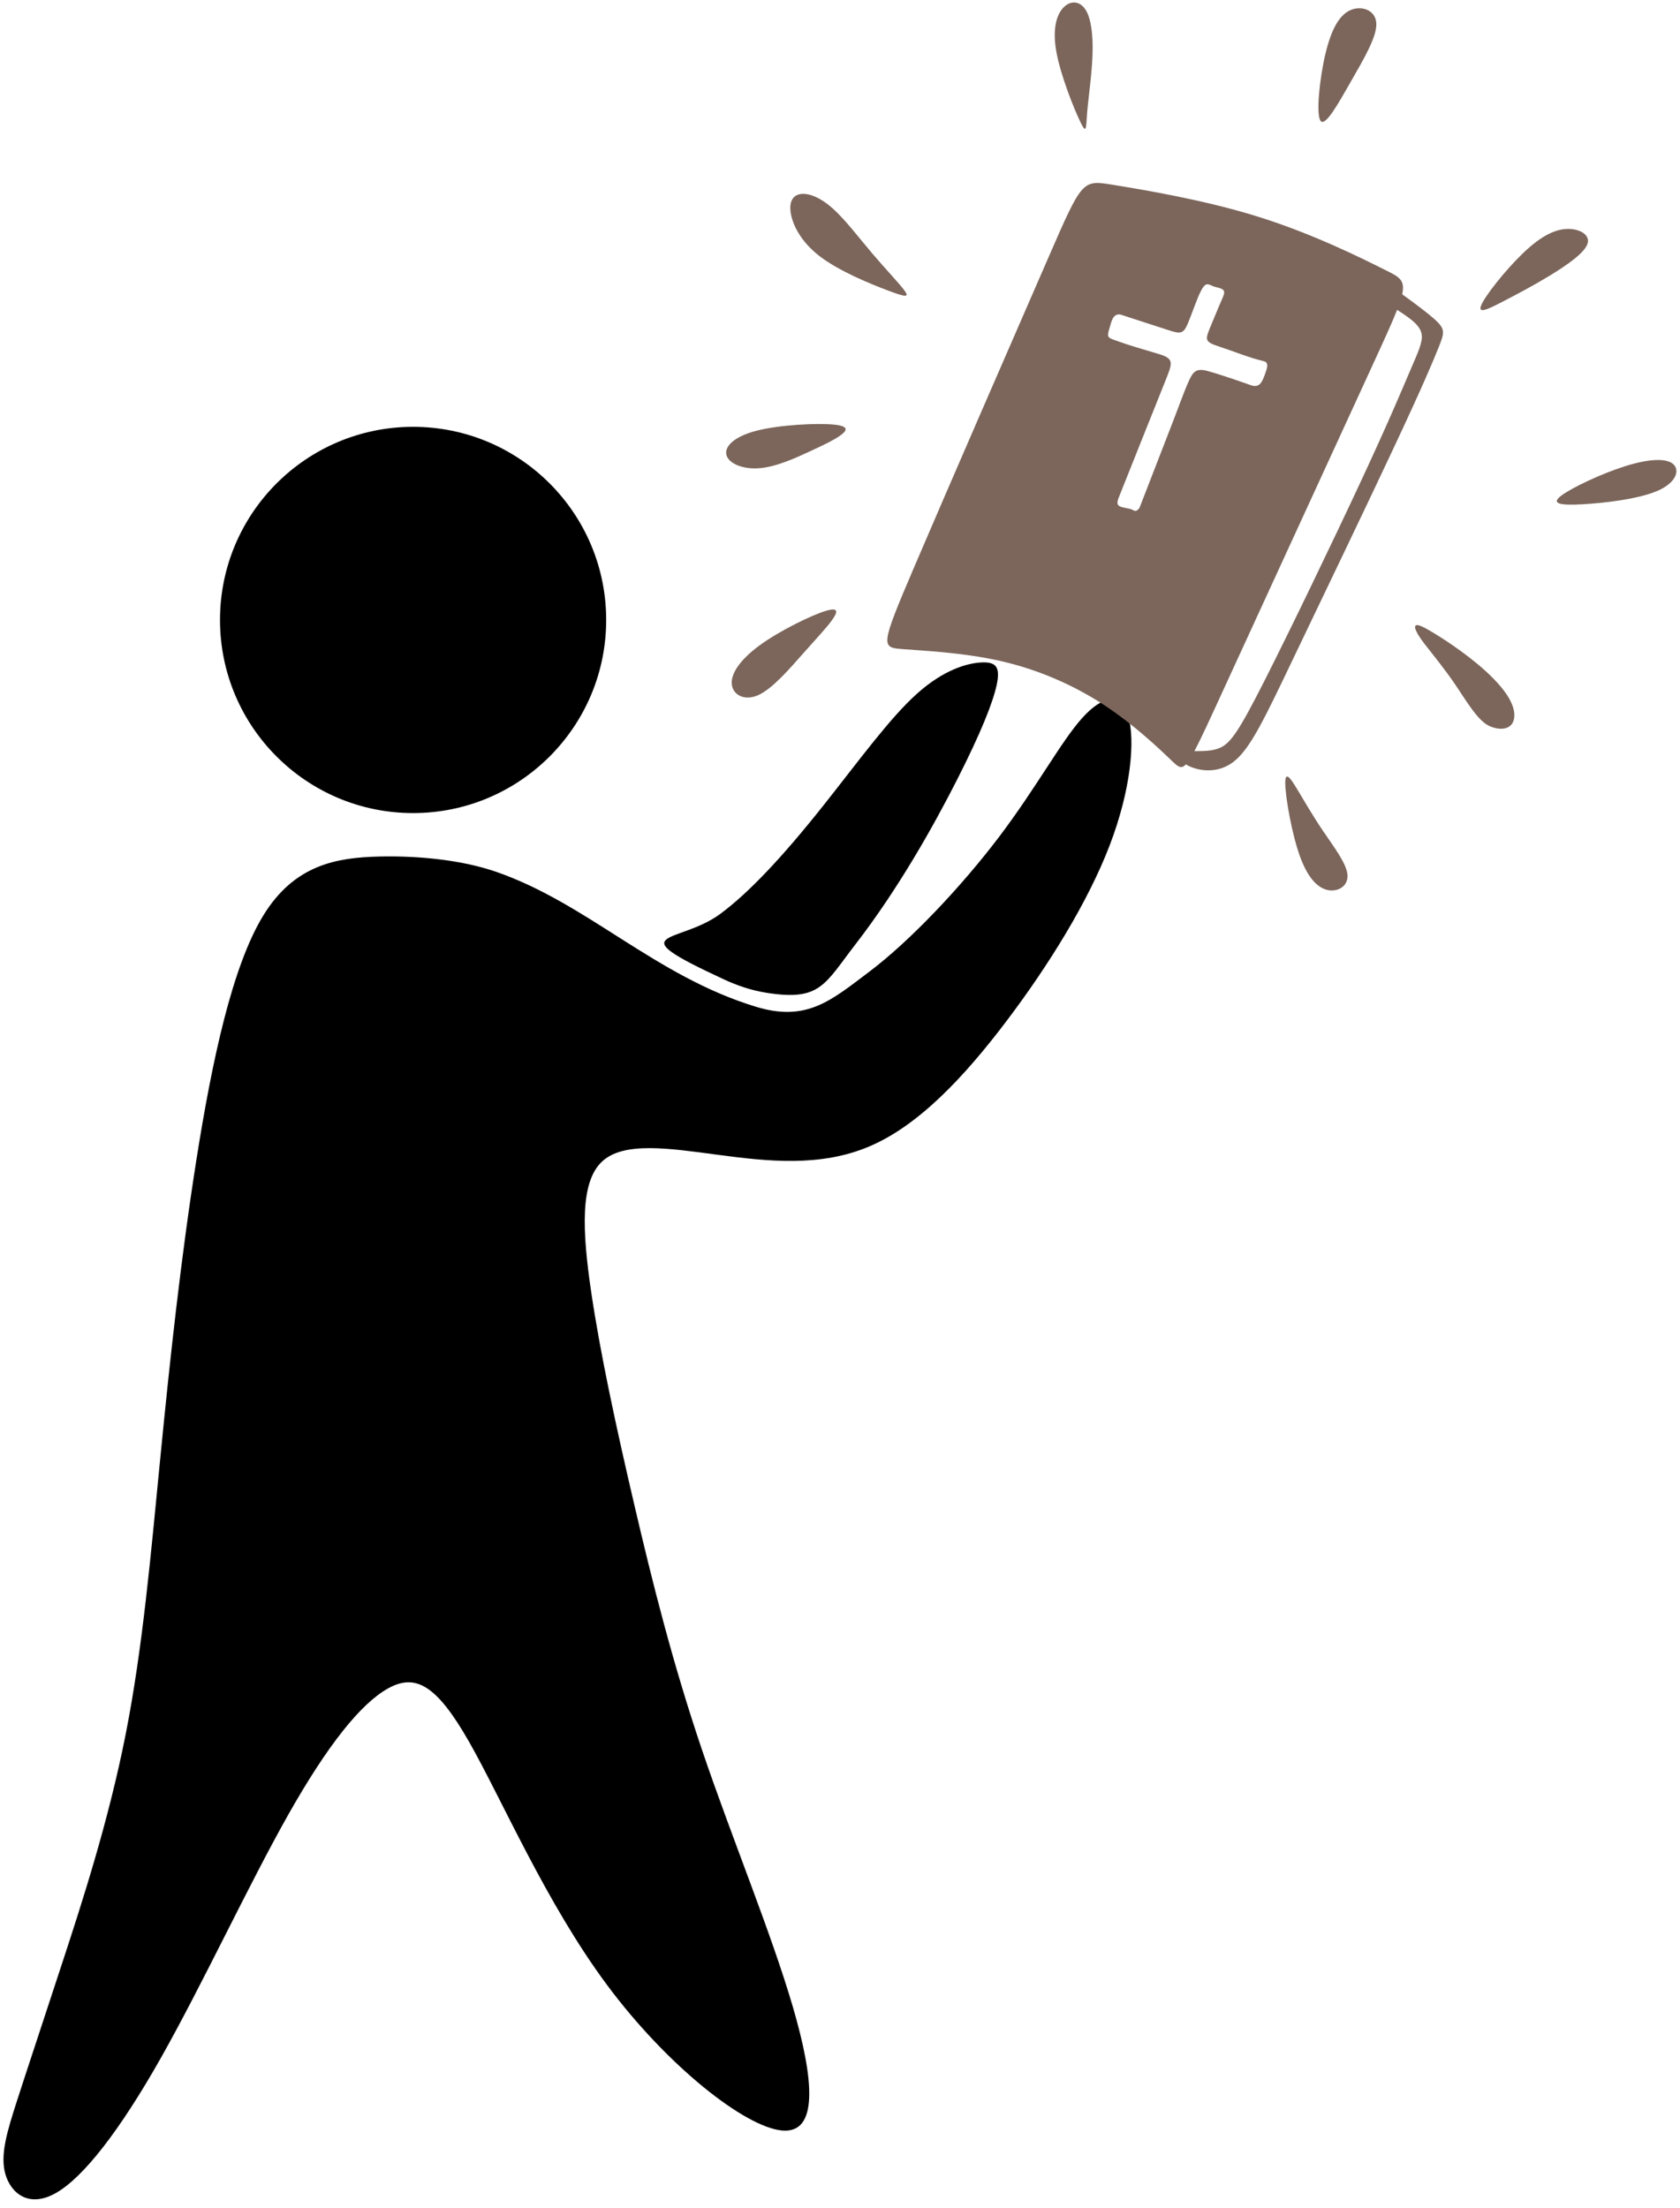
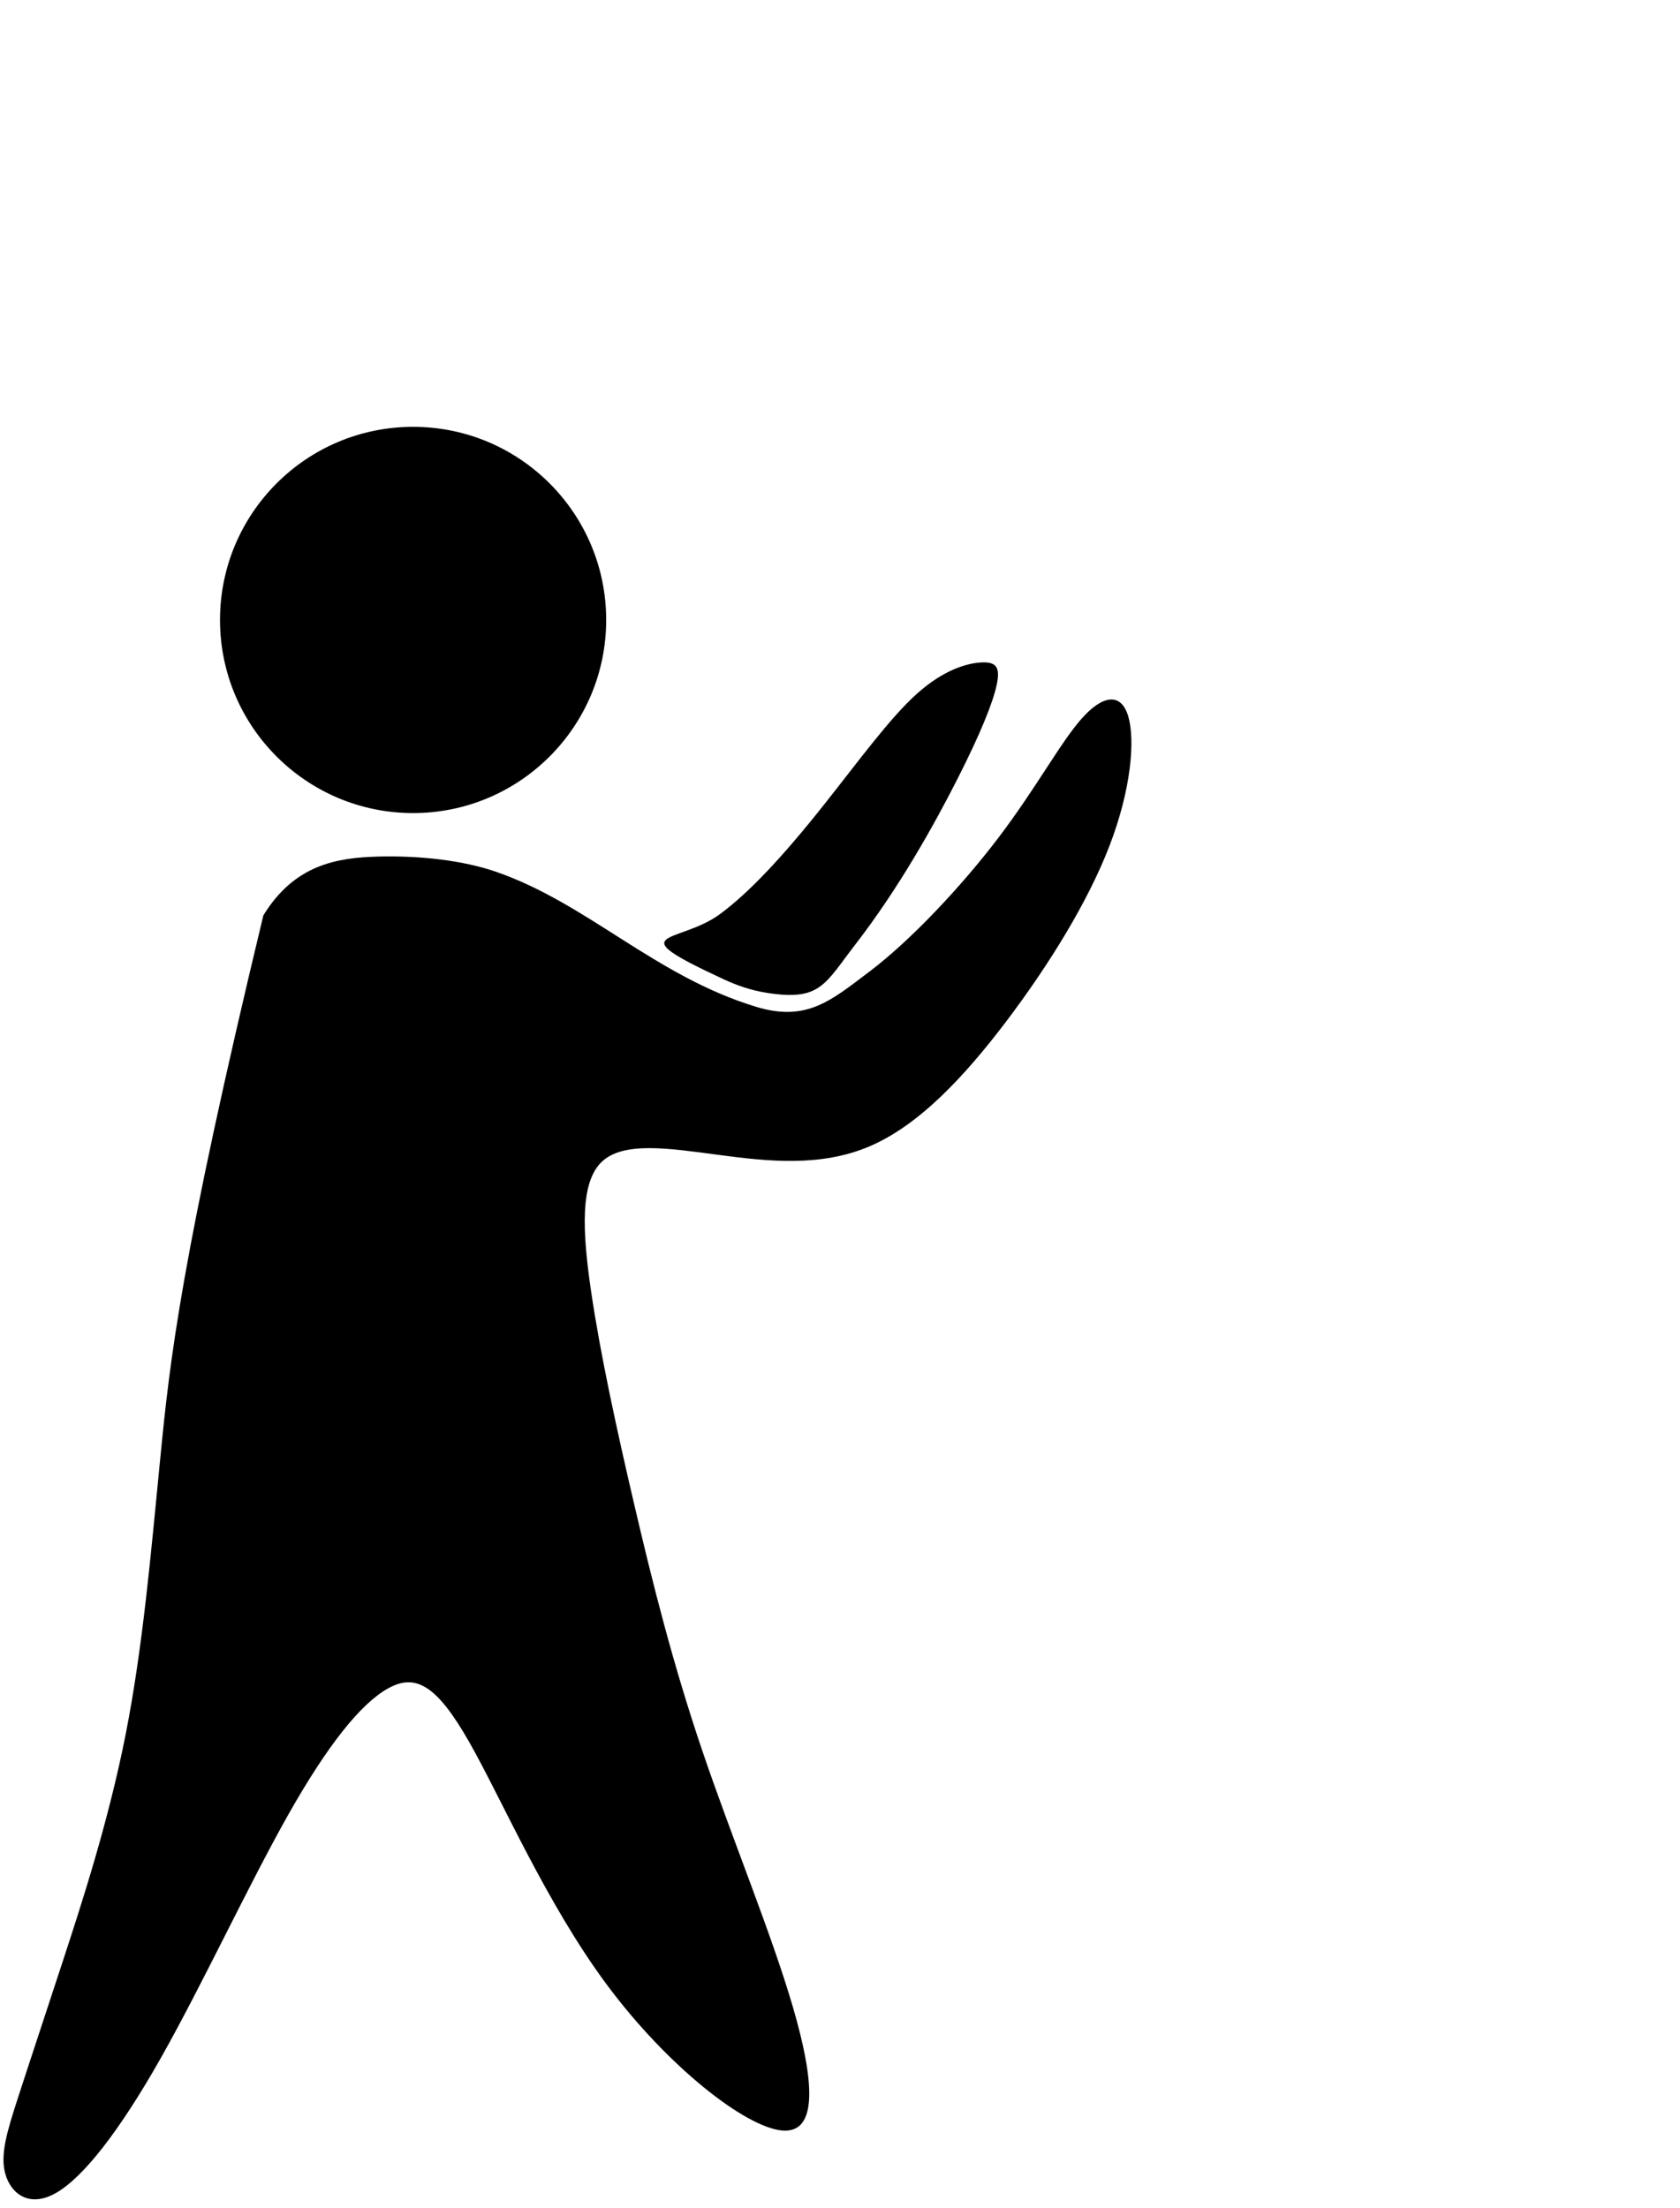
<svg xmlns="http://www.w3.org/2000/svg" fill="#000000" height="483.7" preserveAspectRatio="xMidYMid meet" version="1" viewBox="-0.6 0.4 368.1 483.7" width="368.1" zoomAndPan="magnify">
  <g fill-rule="evenodd">
    <g id="change1_1">
-       <path d="M 186.887 207.199 C 196.246 195.086 203.961 181.324 209.141 171.121 C 214.32 160.926 216.961 154.285 217.789 150.398 C 218.613 146.512 217.625 145.383 214.543 145.508 C 211.453 145.637 206.273 147.023 200.324 152.352 C 194.371 157.68 187.656 166.957 179.887 176.75 C 170.578 188.484 163.355 196.035 157.262 200.566 C 148.113 207.359 134.523 204.039 157.926 214.902 C 160.844 216.262 163.93 217.344 167.402 217.887 C 179.168 219.738 180.031 216.07 186.887 207.199 Z M 89.914 93.902 C 113.273 93.902 132.219 112.844 132.219 136.207 C 132.219 159.566 113.273 178.512 89.914 178.512 C 66.551 178.512 47.605 159.566 47.605 136.207 C 47.605 112.844 66.551 93.902 89.914 93.902 Z M 3.227 460.273 C 0.914 467.434 -0.625 472.504 0.586 476.691 C 1.797 480.875 5.762 484.184 11.715 480.762 C 17.664 477.352 25.594 467.219 34.629 451.242 C 43.664 435.266 53.797 413.453 62.504 398.023 C 71.207 382.605 78.477 373.57 84.426 370.262 C 90.375 366.957 95.004 369.383 102.168 381.941 C 109.328 394.504 119.02 417.199 132.352 435.152 C 145.684 453.109 162.652 466.332 170.695 467.102 C 178.734 467.879 177.852 456.199 173.113 440 C 168.379 423.809 159.785 403.094 153.281 383.922 C 146.785 364.758 142.375 347.129 138.41 330.16 C 134.441 313.195 130.918 296.891 128.938 283.445 C 126.953 270.008 126.508 259.43 131.246 254.91 C 135.984 250.395 145.902 251.938 156.699 253.371 C 167.492 254.805 179.176 256.129 189.973 251.496 C 200.766 246.871 210.684 236.293 219.941 224.062 C 229.191 211.836 237.789 197.953 242.523 185.617 C 247.262 173.277 248.145 162.48 246.602 157.301 C 245.059 152.121 241.09 152.566 236.465 157.742 C 231.836 162.918 226.551 172.836 218.289 183.746 C 210.023 194.648 198.785 206.547 189.863 213.266 C 181.547 219.531 176.191 224.324 165.086 220.957 C 142.949 214.254 128.086 198.246 108.004 191.344 C 100.949 188.922 91.695 187.816 82.441 188.035 C 73.188 188.262 63.934 189.801 57.102 200.926 C 50.273 212.055 45.863 232.766 42.449 254.363 C 39.035 275.953 36.609 298.43 34.52 319.805 C 32.426 341.176 30.66 361.449 26.918 380.398 C 23.168 399.352 17.441 416.973 13.031 430.418 C 8.629 443.859 5.543 453.109 3.227 460.273" fill="#000000" />
+       <path d="M 186.887 207.199 C 196.246 195.086 203.961 181.324 209.141 171.121 C 214.32 160.926 216.961 154.285 217.789 150.398 C 218.613 146.512 217.625 145.383 214.543 145.508 C 211.453 145.637 206.273 147.023 200.324 152.352 C 194.371 157.68 187.656 166.957 179.887 176.75 C 170.578 188.484 163.355 196.035 157.262 200.566 C 148.113 207.359 134.523 204.039 157.926 214.902 C 160.844 216.262 163.93 217.344 167.402 217.887 C 179.168 219.738 180.031 216.07 186.887 207.199 Z M 89.914 93.902 C 113.273 93.902 132.219 112.844 132.219 136.207 C 132.219 159.566 113.273 178.512 89.914 178.512 C 66.551 178.512 47.605 159.566 47.605 136.207 C 47.605 112.844 66.551 93.902 89.914 93.902 Z M 3.227 460.273 C 0.914 467.434 -0.625 472.504 0.586 476.691 C 1.797 480.875 5.762 484.184 11.715 480.762 C 17.664 477.352 25.594 467.219 34.629 451.242 C 43.664 435.266 53.797 413.453 62.504 398.023 C 71.207 382.605 78.477 373.57 84.426 370.262 C 90.375 366.957 95.004 369.383 102.168 381.941 C 109.328 394.504 119.02 417.199 132.352 435.152 C 145.684 453.109 162.652 466.332 170.695 467.102 C 178.734 467.879 177.852 456.199 173.113 440 C 168.379 423.809 159.785 403.094 153.281 383.922 C 146.785 364.758 142.375 347.129 138.41 330.16 C 134.441 313.195 130.918 296.891 128.938 283.445 C 126.953 270.008 126.508 259.43 131.246 254.91 C 135.984 250.395 145.902 251.938 156.699 253.371 C 167.492 254.805 179.176 256.129 189.973 251.496 C 200.766 246.871 210.684 236.293 219.941 224.062 C 229.191 211.836 237.789 197.953 242.523 185.617 C 247.262 173.277 248.145 162.48 246.602 157.301 C 245.059 152.121 241.09 152.566 236.465 157.742 C 231.836 162.918 226.551 172.836 218.289 183.746 C 210.023 194.648 198.785 206.547 189.863 213.266 C 181.547 219.531 176.191 224.324 165.086 220.957 C 142.949 214.254 128.086 198.246 108.004 191.344 C 100.949 188.922 91.695 187.816 82.441 188.035 C 73.188 188.262 63.934 189.801 57.102 200.926 C 39.035 275.953 36.609 298.43 34.52 319.805 C 32.426 341.176 30.66 361.449 26.918 380.398 C 23.168 399.352 17.441 416.973 13.031 430.418 C 8.629 443.859 5.543 453.109 3.227 460.273" fill="#000000" />
    </g>
    <g id="change2_1">
-       <path d="M 199.664 124.719 C 206.988 107.59 221.758 73.684 229.145 56.738 C 236.531 39.789 236.531 39.789 243.188 40.875 C 249.848 41.965 263.164 44.145 275.148 47.898 C 287.141 51.648 297.793 56.98 303.117 59.641 C 305.992 61.078 307.316 61.742 306.629 64.867 C 309.145 66.68 312.348 69.039 314.035 70.621 C 316.066 72.527 315.883 73.316 314.641 76.43 C 313.398 79.551 311.102 84.996 305.047 97.926 C 298.992 110.848 289.188 131.246 282.734 144.715 C 276.293 158.188 273.203 164.727 269.449 167.449 C 265.695 170.176 261.277 169.086 259.34 167.906 L 259.246 167.844 C 258.172 168.977 257.484 168.32 256.262 167.16 C 253.48 164.492 247.91 159.16 241.254 154.805 C 234.594 150.449 226.844 147.059 218.551 145.18 C 210.258 143.305 201.418 142.941 196.938 142.578 C 192.457 142.211 192.34 141.848 199.664 124.719 Z M 311.48 137.887 C 314.914 139.676 331.887 150.27 331.184 157.512 C 330.93 160.156 328.352 160.574 325.801 159.469 C 323.246 158.363 320.809 154.133 318.371 150.531 C 315.93 146.934 313.488 143.965 311.539 141.469 C 309.602 138.969 308.047 136.102 311.48 137.887 Z M 193.973 64.047 C 190.125 62.598 183.305 59.824 179.027 56.551 C 174.754 53.277 173.02 49.508 172.641 46.957 C 172.266 44.402 173.246 43.066 174.973 42.887 C 176.703 42.703 179.191 43.672 181.906 46.105 C 184.621 48.543 187.566 52.441 190.547 55.953 C 193.527 59.461 196.543 62.59 197.617 64.094 C 198.688 65.602 197.816 65.488 193.973 64.047 Z M 182.219 93.422 C 178.59 93.047 170.258 93.43 165.113 94.766 C 159.973 96.102 158.023 98.391 158.602 100.191 C 159.176 101.988 162.273 103.301 165.984 102.949 C 169.703 102.602 174.031 100.59 177.086 99.164 C 180.141 97.742 181.918 96.902 183.348 95.914 C 184.773 94.93 185.852 93.801 182.219 93.422 Z M 180.238 134.246 C 177.086 135.234 170.301 138.523 165.902 141.723 C 161.504 144.922 159.492 148.031 159.738 150.316 C 159.992 152.609 162.508 154.078 165.633 152.629 C 168.754 151.176 172.484 146.805 175.387 143.531 C 178.289 140.258 180.359 138.082 181.637 136.336 C 182.914 134.586 183.391 133.266 180.238 134.246 Z M 281.008 172.07 C 281.066 175.129 282.449 183.176 284.297 188.18 C 286.148 193.184 288.461 195.145 290.656 195.43 C 292.859 195.707 294.945 194.309 294.617 191.82 C 294.289 189.336 291.543 185.762 289.285 182.426 C 287.031 179.09 285.254 175.992 283.734 173.473 C 282.215 170.953 280.949 169.02 281.008 172.07 Z M 341.445 109.004 C 343.719 107.266 350.266 104.168 355.438 102.535 C 360.617 100.898 364.418 100.727 365.965 102.02 C 367.504 103.316 366.785 106.082 362.609 107.906 C 358.438 109.734 350.809 110.621 345.992 110.875 C 341.18 111.129 339.176 110.742 341.445 109.004 Z M 323.938 67.277 C 324.797 65.195 329.188 59.652 332.922 56.035 C 336.656 52.414 339.738 50.715 342.559 50.559 C 345.371 50.402 347.926 51.785 347.223 53.832 C 346.523 55.883 342.562 58.59 338.883 60.828 C 335.203 63.066 331.805 64.836 328.773 66.41 C 325.742 67.98 323.074 69.359 323.938 67.277 Z M 288.746 26.879 C 287.723 25.52 288.504 17.688 289.805 12.211 C 291.105 6.73 292.922 3.609 295.355 2.59 C 297.793 1.562 300.848 2.637 300.961 5.555 C 301.078 8.473 298.262 13.238 295.438 18.176 C 292.609 23.121 289.77 28.238 288.746 26.879 Z M 236.129 27.148 C 234.738 24.285 231.77 16.902 230.84 11.664 C 229.914 6.426 231.031 3.328 232.57 1.887 C 234.105 0.441 236.066 0.652 237.273 2.562 C 238.48 4.473 238.926 8.086 238.777 12.391 C 238.633 16.699 237.883 21.707 237.605 25.035 C 237.328 28.359 237.52 30.016 236.129 27.148 Z M 305.52 68.277 C 304.453 70.992 302.715 74.785 300.215 80.227 C 291.98 98.145 275.516 133.98 267.277 151.902 C 264.336 158.312 262.445 162.426 261.102 164.949 C 262.77 164.898 264.871 165.023 266.664 164.238 C 269.023 163.211 270.844 160.609 276.5 149.438 C 282.164 138.27 291.668 118.531 297.754 105.461 C 303.836 92.383 306.496 85.965 308.312 81.73 C 310.137 77.488 311.102 75.43 310.918 73.801 C 310.734 72.16 309.406 70.953 307.527 69.621 C 306.91 69.184 306.234 68.73 305.52 68.277 Z M 263.074 63.242 C 262.305 64.254 261.492 66.512 260.332 69.57 C 258.723 73.828 258.57 73.742 254.797 72.52 C 251.816 71.559 248.656 70.539 246.906 69.957 C 245.148 69.371 244.805 69.227 244.406 69.281 C 243.148 69.438 242.883 71.027 242.586 71.992 C 241.777 74.59 242.066 74.309 244.633 75.254 C 246.742 76.027 249.918 76.934 253.367 77.969 C 256.781 78.988 256.273 79.984 254.68 83.98 C 251.688 91.473 247.215 102.609 244.512 109.43 C 243.703 111.461 244.785 111.402 247.02 111.883 C 247.836 112.055 248.129 112.871 249.062 111.676 C 250.996 106.758 254.184 98.41 256.277 93.07 C 257.348 90.355 258.703 86.5 259.77 84.102 C 260.77 81.863 261.41 80.965 264.039 81.684 C 267.246 82.566 272.305 84.371 273.527 84.801 C 275.348 85.422 275.93 84.086 276.492 82.566 C 277.043 81.102 277.488 79.812 276.34 79.535 C 273.012 78.742 269.871 77.41 266.629 76.355 C 263.113 75.211 263.43 74.871 264.863 71.375 C 266.121 68.293 266.859 66.621 267.324 65.539 C 267.969 64.055 267.648 63.699 265.766 63.277 C 264.566 63.008 263.965 62.09 263.074 63.242" fill="#7c665b" />
-     </g>
+       </g>
  </g>
</svg>